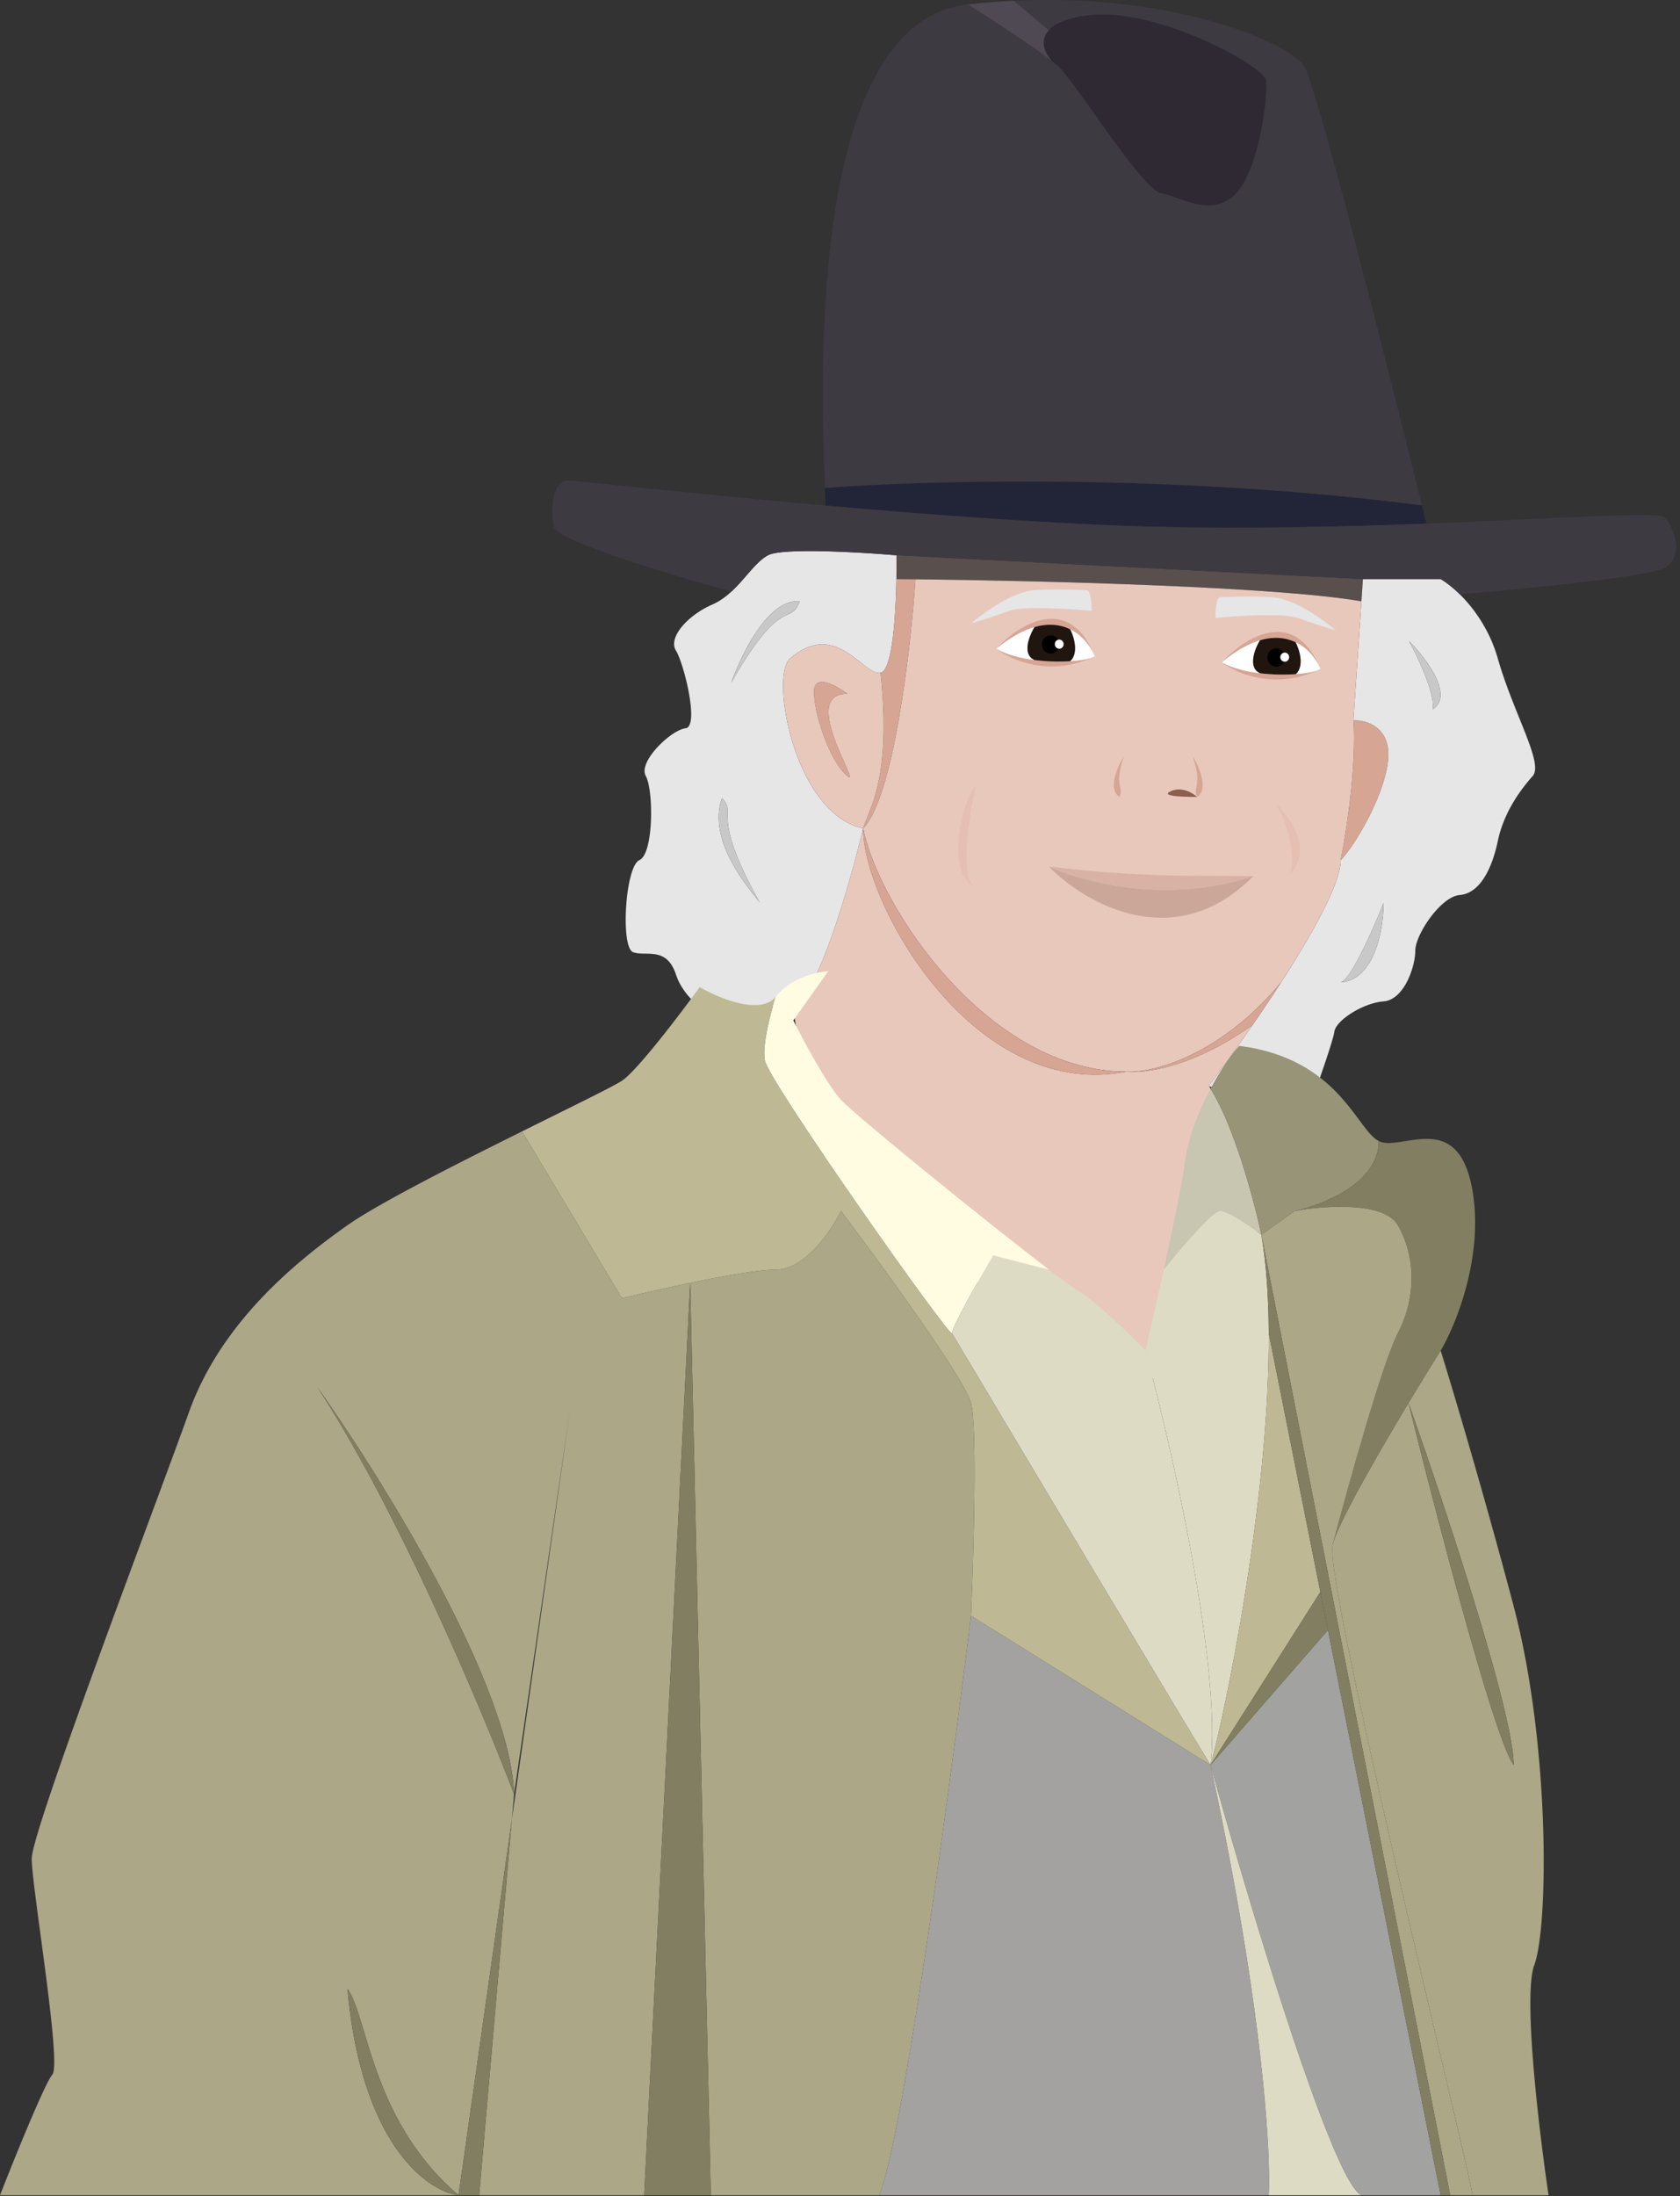
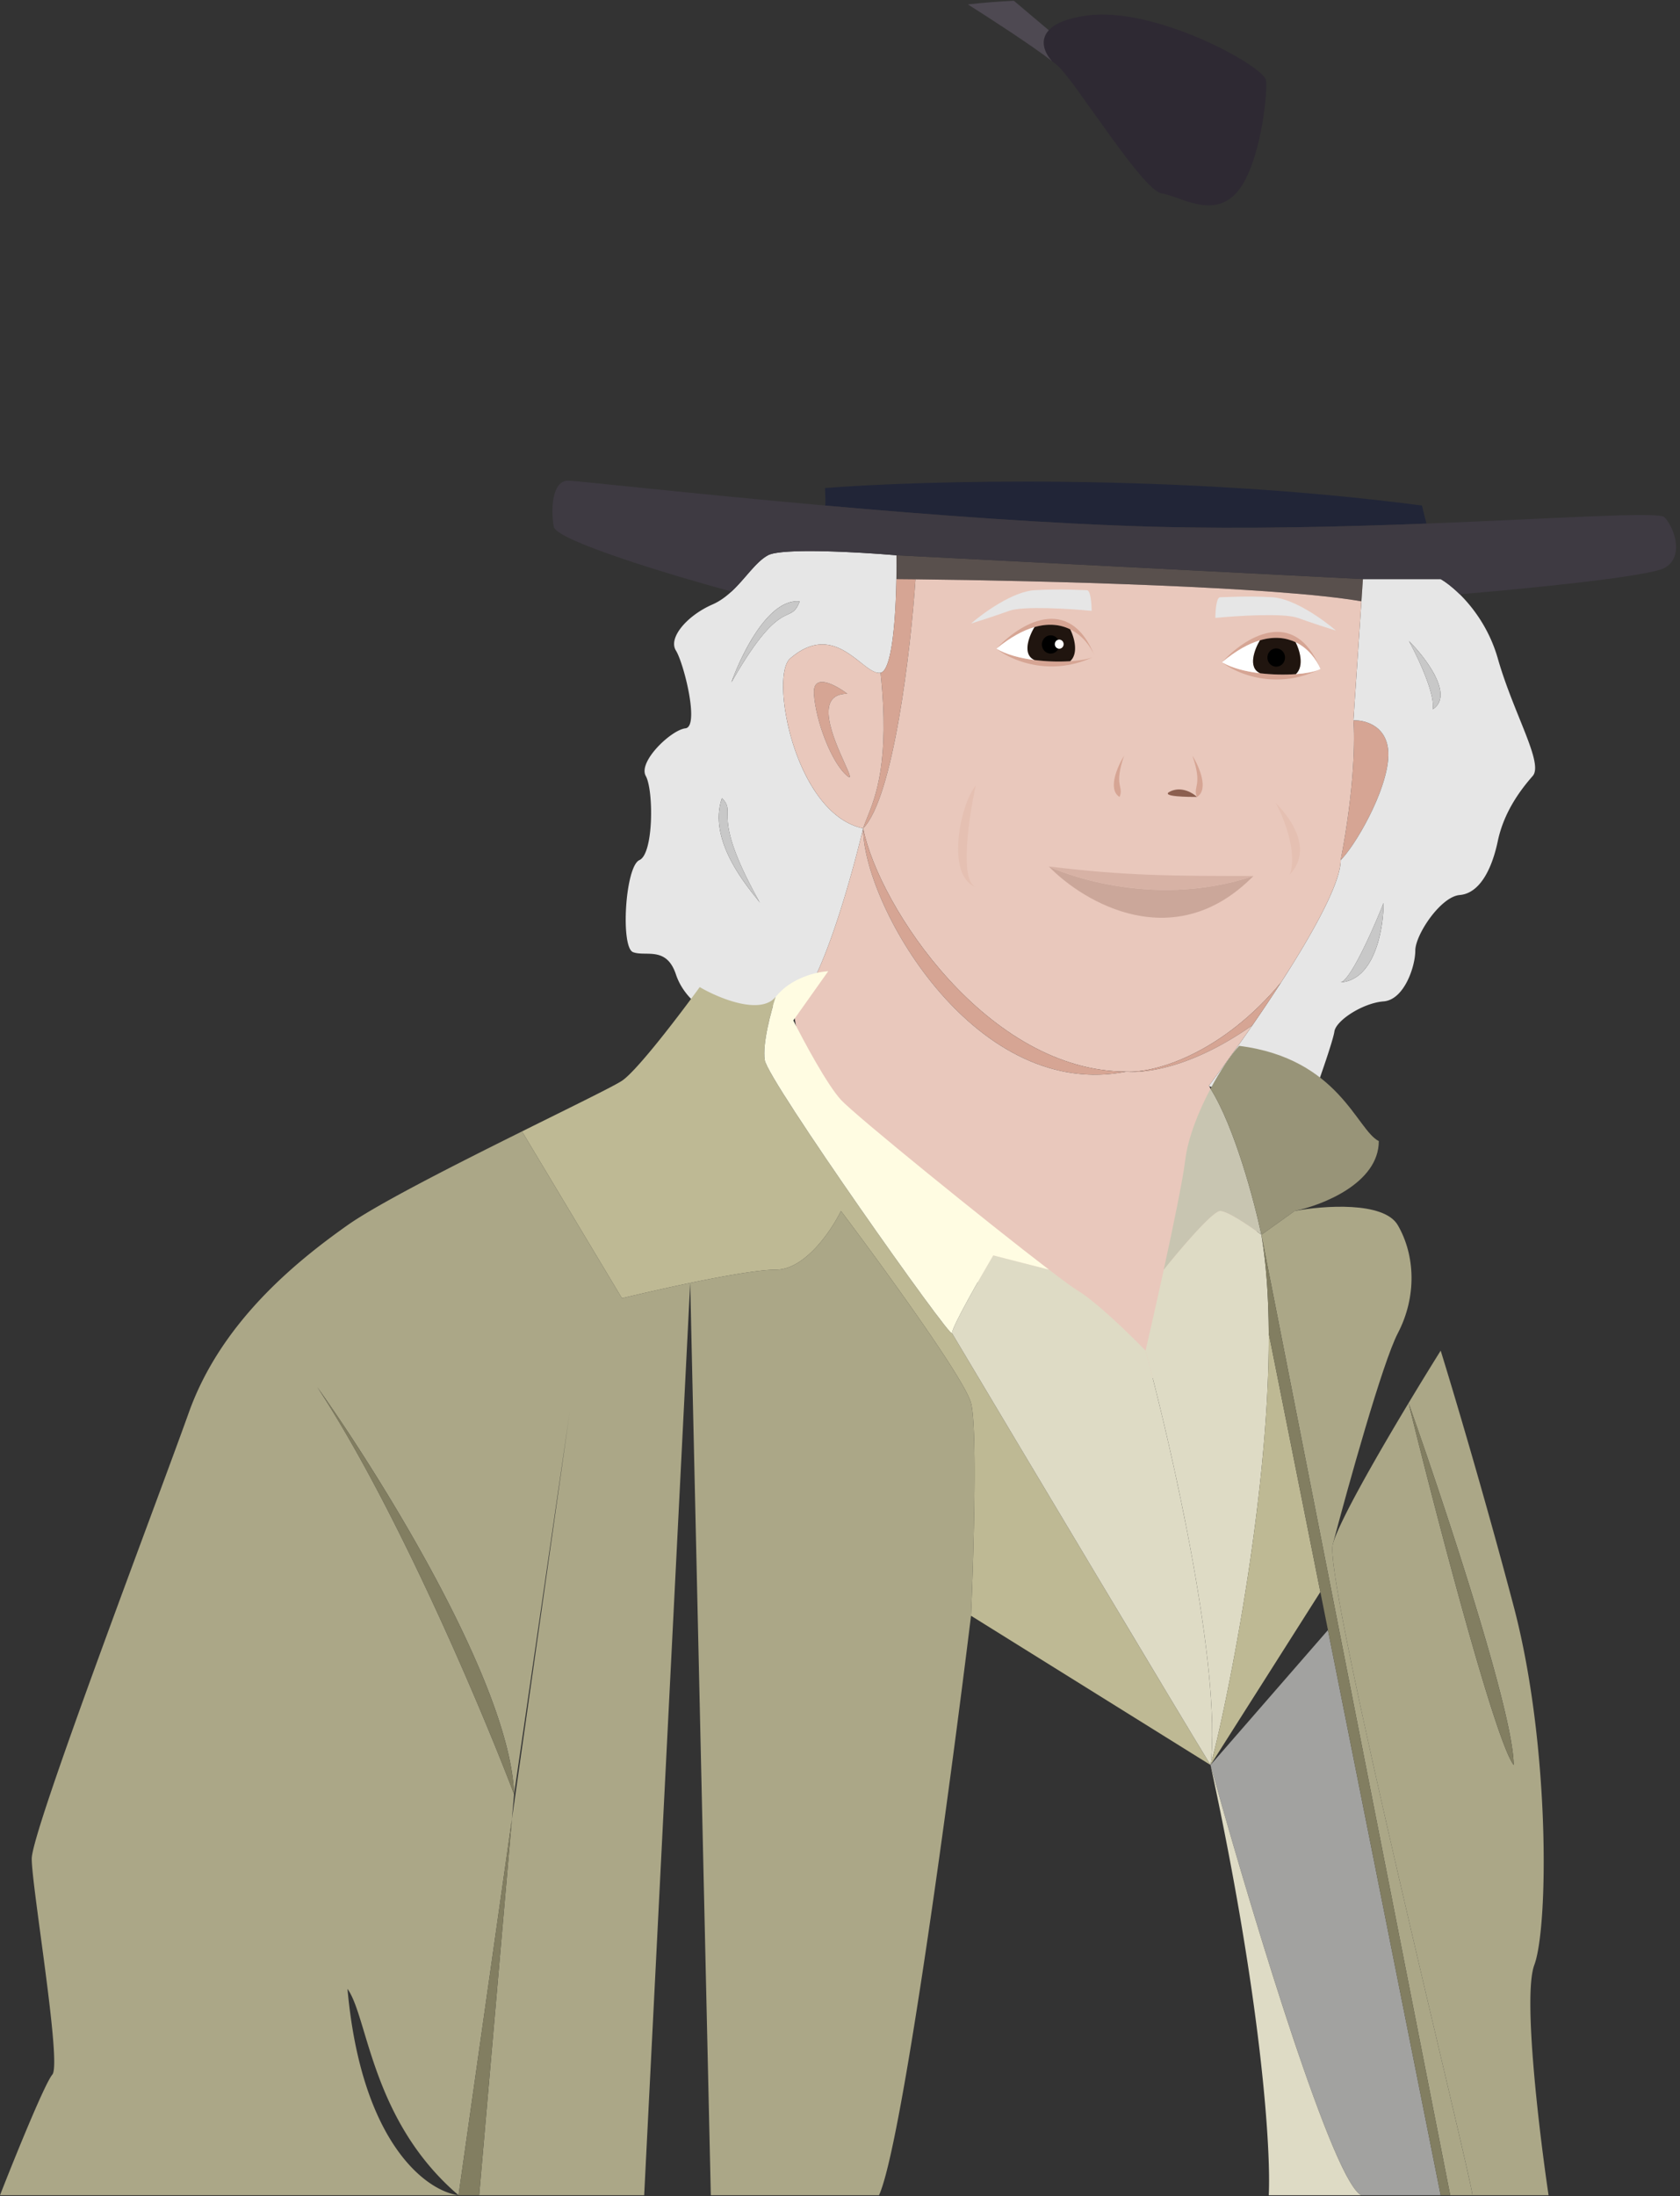
<svg xmlns="http://www.w3.org/2000/svg" width="421" height="550" fill="none">
  <rect width="100%" height="100%" fill="#333333" stroke="none" />
  <path d="M335.974 215.415c3.976-3.976 12.326-18.687 11.929-27.037-.319-6.68-5.965-8.085-8.748-7.952.397 4.109.315 16.859-3.181 34.989zM212.322 173.754c-2.915-2.224-8.667-5.337-8.349 0 .397 6.672 4.378 17.317 8.349 20.587 1.234 1.015.513-.585-.698-3.274-2.689-5.972-7.797-17.313.698-17.313z" fill="#D6A594" />
  <path fill-rule="evenodd" clip-rule="evenodd" d="m302.973 271.875.074.165c1.376.862 17.687 1.826 26.173 2.22 1.59-4.374 4.851-13.678 5.169-15.905.397-2.783 7.152-7.155 12.326-7.554 5.173-.399 7.952-8.748 7.952-12.724 0-3.976 6.361-13.518 11.133-13.916 4.771-.397 7.952-5.964 9.542-13.518 1.591-7.555 5.964-13.122 8.748-16.302 2.783-3.181-4.772-15.507-8.748-29.423-2.073-7.257-6.062-12.656-9.542-16.086-1.859-1.831-3.572-3.102-4.772-3.794h-19.487l-.375 5.566-2.011 29.822c2.783-.133 8.429 1.272 8.748 7.952.397 8.35-7.953 23.061-11.929 27.037 0 5.708-6.918 18.185-14.936 30.615a415.383 415.383 0 0 1-7.18 10.736 457.013 457.013 0 0 1-10.885 15.109zm50.103-111.331c2.253 4.109 6.601 13.28 5.964 17.097 5.408-3.499-1.723-12.856-5.964-17.097zm-6.361 65.605c-2.522 6.362-8.2 19.244-10.741 19.881 8.593-.637 10.741-13.519 10.741-19.881zM199.992 251.2c6.044-5.408 13.387-31.411 16.302-43.737-17.097-3.578-23.465-38.079-18.283-42.545 7.836-6.751 13.463-2.313 17.636.98 1.971 1.555 3.618 2.854 5.021 2.599 2.867-.521 3.794-13.526 3.963-23.459.037-2.194.037-4.238.013-5.964-9.275-.795-28.702-1.908-32.2 0-3.126 1.705-5.642 5.846-9.146 9.086-1.399 1.294-2.955 2.445-4.771 3.239-6.361 2.783-11.133 8.35-9.145 11.531 1.988 3.181 5.965 19.085 2.386 19.482-3.578.398-11.928 8.35-9.94 11.929 1.988 3.578 1.987 19.485-1.591 21.074-3.579 1.589-4.772 21.867-1.59 23.06 3.181 1.193 8.35-1.592 10.735 5.567 1.909 5.726 6.892 9.012 9.145 9.94l21.465-2.782zm-9.537-25.051c-1.193-1.988-13.519-14.713-9.542-26.242 3.976 3.976-3.181 3.579 9.542 26.242zm-7.157-55.267c.795-2.385 7.952-21.073 17.097-20.278-2.384 6.362-4.373-1.988-17.097 20.278z" fill="#E6E6E6" />
  <path d="M353.076 160.544c2.253 4.109 6.601 13.28 5.964 17.097 5.408-3.499-1.723-12.856-5.964-17.097zM346.715 226.149c-2.522 6.362-8.2 19.244-10.741 19.881 8.593-.637 10.741-13.519 10.741-19.881zM190.455 226.149c-1.193-1.988-13.519-14.713-9.542-26.242 3.976 3.976-3.181 3.579 9.542 26.242zM183.298 170.882c.795-2.385 7.952-21.073 17.097-20.278-2.384 6.362-4.373-1.988-17.097 20.278z" fill="#C8C8C8" />
  <path d="M224.631 145.038c-.169 9.933-1.096 22.938-3.963 23.459 2.346 22.148-1.247 31.047-3.384 36.34-.396.978-.741 1.833-.99 2.626 7.631-7.704 11.93-44.796 13.126-62.379-1.681-.019-3.281-.034-4.789-.046z" fill="#D6A594" />
  <path fill-rule="evenodd" clip-rule="evenodd" d="m339.155 180.426 2.011-29.822c-21.117-3.69-80.471-5.177-111.746-5.52-1.196 17.583-5.495 54.675-13.126 62.379.249-.793.594-1.648.99-2.626 2.137-5.293 5.73-14.192 3.384-36.34-1.403.255-3.05-1.044-5.021-2.599-4.173-3.293-9.8-7.731-17.636-.98-5.182 4.466 1.186 38.967 18.283 42.545 3.978 19.748 31.336 60.922 66.007 60.922 7.536.397 24.243-4.861 38.737-22.355 8.018-12.43 14.936-24.907 14.936-30.615 3.496-18.13 3.578-30.88 3.181-34.989zm-135.182-6.672c-.318-5.337 5.434-2.224 8.349 0-8.495 0-3.387 11.341-.698 17.313 1.211 2.689 1.932 4.289.698 3.274-3.971-3.27-7.952-13.915-8.349-20.587z" fill="#E9C8BC" />
  <path d="m341.541 145.038-116.897-5.964c.024 1.726.024 3.77-.013 5.964 1.508.012 3.108.027 4.789.046 31.275.343 90.629 1.83 111.746 5.52l.375-5.566z" fill="#9D847B" fill-opacity=".36" />
  <path d="M216.294 207.463c3.978 19.748 31.336 60.922 66.007 60.922-38.17 7.554-66.007-41.837-66.007-60.922z" fill="#D6A594" />
  <path d="M321.038 246.03c-14.494 17.494-31.201 22.752-38.737 22.355 0 0 12.589 1.74 31.557-11.619a415.383 415.383 0 0 0 7.18-10.736z" fill="#D6A594" />
  <path d="M216.294 207.463c-2.915 12.326-10.258 38.329-16.302 43.737-7.554 6.759 34.592 80.714 88.269 93.835 42.86 10.477 27.758-44.191 14.786-72.995-.088-.055-.115-.11-.074-.165a457.013 457.013 0 0 0 10.885-15.109c-18.968 13.359-31.557 11.619-31.557 11.619-38.17 7.554-66.007-41.837-66.007-60.922z" fill="#E9C8BC" />
-   <path d="M291.049 48.42c-4.772-.796-21.471-27.833-25.845-31.81a27.798 27.798 0 0 0-1.59-1.315c-4.865-3.783-15.689-10.797-21.073-14.191-41.174 4.575-36.562 99.453-35.785 121.126 24.173-1.898 87.931-3.678 149.578 4.382-9.231-37.32-26.448-105.117-29.501-110.002-3.639-5.823-32.264-18.309-72.762-16.417l8.748 7.382c1.469-1.593 4.378-2.967 9.542-3.687 17.097-2.386 44.532 12.722 44.93 16.301.397 3.58-1.591 21.869-7.555 28.23-5.964 6.362-13.916.796-18.687 0z" fill="#3E3A42" />
  <path d="M265.204 16.61c4.374 3.977 21.073 31.014 25.845 31.81 4.771.795 12.723 6.361 18.687 0 5.964-6.362 7.952-24.652 7.555-28.23-.398-3.58-27.833-18.688-44.93-16.302-5.164.72-8.073 2.094-9.542 3.687-2.424 2.627-.938 5.848.795 7.72.643.5 1.182.944 1.59 1.315z" fill="#2E2933" />
  <path d="M242.541 1.104c5.384 3.394 16.208 10.408 21.073 14.191-1.733-1.872-3.219-5.093-.795-7.72L254.071.193c-3.745.175-7.592.473-11.53.91z" fill="#4E4952" />
  <path d="M206.756 126.612c26.422 2.345 56.73 4.613 82.305 5.304 23.022.623 47.263.028 68.388-.785l-1.115-4.519c-61.647-8.06-125.405-6.28-149.578-4.382.101 2.814.137 4.394 0 4.382z" fill="#212537" />
  <path d="m224.644 139.074 116.897 5.964h19.487c1.2.692 2.913 1.963 4.772 3.794 15.374-1.265 47.155-4.351 51.29-6.578 5.169-2.784 2.386-10.338 0-12.723-1.452-1.453-26.775.337-59.641 1.6-21.125.813-45.366 1.408-68.388.785-25.575-.691-55.883-2.959-82.305-5.304-34.369-3.049-62.163-6.226-64.411-6.226-3.976 0-4.374 7.157-3.579 11.53.636 3.499 29.953 12.288 44.532 16.244 3.504-3.24 6.02-7.381 9.146-9.086 3.498-1.908 22.925-.795 32.2 0z" fill="#3E3A42" />
  <path d="M262.82 217.006c1.591.795 25.05 11.133 51.292 2.386-19.722 20.039-42.412 6.759-51.292-2.386z" fill="#CBA79A" />
  <path d="M262.82 217.006c1.591.795 25.05 11.133 51.292 2.386-19.881 0-31.809-.002-51.292-2.386z" fill="#D7B2A5" />
  <path d="M244.525 196.729c-1.723 7.819-4.135 23.856 0 25.446-7.554-2.783-3.976-20.675 0-25.446zM319.673 201.102c1.988 3.579 5.487 12.167 3.578 17.893 5.567-5.965.795-13.519-3.578-17.893z" fill="#E5C0B2" />
  <path d="M298.811 189.262c1.656 2.658 4.205 8.447 1.147 10.337-1.147-2.658 1.529-2.658-1.147-10.337z" fill="#D6A594" />
  <path d="M299.958 199.599c-1.019-.984-3.746-2.658-6.498-1.476-3.44 1.476 4.969 1.476 6.498 1.476z" fill="#8C5F4F" />
  <path d="M281.699 189.262c-1.656 2.658-4.204 8.447-1.146 10.337 1.146-2.658-1.529-2.658 1.146-10.337z" fill="#D6A594" />
  <path d="M252.879 152.991c3.498-1.273 15.241-.531 20.675 0 0-1.723-.238-5.17-1.193-5.17-1.193 0-6.361-.397-13.121 0-5.407.318-12.856 5.699-15.904 8.35 1.723-.53 6.044-1.908 9.543-3.18zM325.243 154.758c-3.499-1.272-15.242-.53-20.676 0 0-1.723.239-5.169 1.193-5.169 1.193 0 6.362-.398 13.121 0 5.407.318 12.856 5.699 15.904 8.35-1.723-.53-6.043-1.908-9.542-3.181z" fill="#E6E6E6" />
  <path d="M87.076 306.863c-13.519 9.543-31.809 24.652-39.76 46.918-7.953 22.266-39.364 104.57-39.364 111.727 0 7.157 7.555 51.292 5.169 54.075-1.909 2.226-9.543 21.073-13.121 30.218h114.908c-7.819-.981-24.333-12.692-27.832-51.689 5.169 7.157 5.964 33.001 27.832 51.689l13.37-94.162.547-6.273c-8.085-21.259-29.264-71.411-49.304-101.947 14.746 20.758 42.203 64.764 48.164 93.235.651 3.105 1.045 6.026 1.14 8.712l13.916-95.585-13.916 98.01-.547 3.848-8.201 94.162h41.351l11.531-228.488a534.617 534.617 0 0 0-17.097 3.84l-25.049-41.787c-16.397 8.14-36.048 18.07-43.737 23.497zM243.335 404.674c.663-15.241 1.591-47.235 0-53.279-1.59-6.043-22.398-34.592-32.603-48.11-2.386 4.904-8.986 14.711-16.302 14.711-4.164 0-12.904 1.546-21.471 3.317l5.169 228.488h42.146c5.726-12.405 17.76-101.92 23.061-145.127z" fill="#ABA787" />
-   <path d="m303.353 442.05-60.018-37.376c-5.301 43.207-17.335 132.722-23.061 145.127h97.669c.564-10.868-1.565-47.633-14.59-107.751z" fill="#A3A2A0" />
  <path d="M175.345 247.222c-4.904 6.759-15.666 20.914-19.483 23.459-2.058 1.372-12.618 6.514-25.049 12.685l25.049 41.787a534.617 534.617 0 0 1 17.097-3.84c8.567-1.771 17.307-3.317 21.471-3.317 7.316 0 13.916-9.807 16.302-14.711 10.205 13.518 31.013 42.067 32.603 48.11 1.591 6.044.663 38.038 0 53.279l60.018 37.376c-7.617-12.406-46.366-77.269-64.789-108.15 0 1.989-46.122-63.219-46.917-68.388-.637-4.135 1.59-12.326 2.783-15.904-3.817 4.771-14.314.397-19.085-2.386z" fill="#BEB994" />
  <path d="M341.147 549.801h19.88L332.78 408.253l-29.427 33.797c9.55 34.459 30.478 104.252 37.794 107.751z" fill="#A2A2A0" />
  <path d="M287.072 338.274c-3.711-3.843-12.326-12.246-17.097-15.109-1.097-.658-3.647-2.527-7.105-5.169l-13.968-3.578c-3.446 5.831-10.338 17.892-10.338 19.482 18.423 30.881 57.172 95.744 64.789 108.15 2.846-24.175-9.668-79.257-16.281-103.776z" fill="#DEDBC5" />
  <path d="M291.629 317.996a1706.956 1706.956 0 0 1-4.557 20.278c6.613 24.519 19.127 79.601 16.281 103.776 2.009-6.308 14.812-63.356 14.59-108.15-.044-8.859-.598-17.238-1.845-24.651-2.651-1.988-8.43-5.964-10.338-5.964-1.909 0-10.216 9.807-14.131 14.711zM341.147 549.801c-7.316-3.499-28.244-73.292-37.794-107.751 13.025 60.118 15.154 96.883 14.59 107.751h23.204z" fill="#DEDBC5" />
  <path d="M210.732 275.452c-3.499-3.817-9.41-14.844-11.929-19.88l8.748-12.326c-2.783.133-9.304 1.591-13.121 6.362-1.193 3.578-3.42 11.769-2.783 15.904.795 5.169 46.917 70.377 46.917 68.388 0-1.59 6.892-13.651 10.338-19.482l13.968 3.578c-15.344-11.72-48.569-38.65-52.138-42.544z" fill="#FFFCE2" />
  <path d="M297.012 290.561c-.567 4.725-2.939 16.232-5.383 27.435 3.915-4.904 12.222-14.711 14.131-14.711 1.908 0 7.687 3.976 10.338 5.964-1.737-8.217-6.718-27.037-12.745-36.58-3.034 5.699-5.676 12.351-6.341 17.892z" fill="#C8C5B1" />
  <path d="M345.52 285.79c-5.566-2.783-9.94-20.676-34.989-23.856-2.112 2.287-4.768 6.21-7.178 10.735 6.027 9.543 11.008 28.363 12.745 36.58l8.349-5.964c7.025-1.458 21.073-6.998 21.073-17.495z" fill="#989478" />
-   <path d="M361.027 338.274c3.844-6.494 10.815-23.618 7.952-40.158-3.578-20.676-17.892-9.543-23.459-12.326 0 10.497-14.048 16.037-21.073 17.495 7.157-1.326 22.346-2.465 25.845 3.578 4.373 7.555 4.771 17.893 0 27.037-3.813 7.308-12.44 38.236-16.29 52.835 1.439-5.4 10.828-21.794 18.979-35.34a885.056 885.056 0 0 1 8.046-13.121z" fill="#827E61" />
  <path d="M368.979 549.801c0-3.578-37.375-153.874-34.989-163.019l.012-.047c3.85-14.599 12.477-45.527 16.29-52.835 4.771-9.144 4.373-19.482 0-27.037-3.499-6.043-18.688-4.904-25.845-3.578l-8.349 5.964 47.315 240.552h5.566z" fill="#ABA787" />
  <path d="M388.064 549.801c-2.385-16.037-6.441-50.019-3.578-57.653 3.578-9.543 3.976-55.267-5.169-89.859-7.316-27.674-15.242-54.207-18.29-64.015a885.056 885.056 0 0 0-8.046 13.121c8.778 24.784 26.336 77.613 26.336 90.655-4.771-6.362-19.546-63.087-26.336-90.655-8.151 13.546-17.54 29.94-18.979 35.34l-.012.047c-2.386 9.145 34.989 159.441 34.989 163.019h19.085z" fill="#ABA787" />
  <path d="M317.943 333.9c.222 44.794-12.581 101.842-14.59 108.15l27.523-43.34-12.933-64.81z" fill="#BEB994" />
-   <path d="m330.876 398.71-27.523 43.34 29.427-33.797-1.904-9.543zM172.959 321.313l-11.531 228.488h16.7l-5.169-228.488zM114.908 549.801c-7.819-.981-24.333-12.692-27.832-51.689 5.169 7.157 5.964 33.001 27.832 51.689z" fill="#827E61" />
  <path d="M114.908 549.801h5.169l8.201-94.162-13.37 94.162zM127.685 440.654c-5.961-28.471-33.418-72.477-48.164-93.235 20.04 30.536 41.219 80.688 49.304 101.947-.095-2.686-.489-5.607-1.14-8.712zM316.098 309.249c1.247 7.413 1.801 15.792 1.845 24.651l12.933 64.81 1.904 9.543 28.247 141.548h2.386l-47.315-240.552zM352.981 351.395c8.778 24.784 26.336 77.613 26.336 90.655-4.771-6.362-19.546-63.087-26.336-90.655z" fill="#827E61" />
  <path d="M249.695 162.465c3.569-2.919 6.751-4.606 9.553-5.408 3.605-1.032 6.58-.6 8.936.557 3.149 1.545 5.193 4.383 6.163 6.746-6.409-16.026-19.105-7.941-24.652-1.895z" fill="#D6A594" />
  <path d="M259.248 165.307c-3.601-.461-7.086-1.365-9.553-2.842 3.543 2.838 13.268 7.162 24.164 2.126-1.212.495-3.244.851-5.675 1.008a48.09 48.09 0 0 1-8.936-.292z" fill="#D6A594" />
-   <path d="M259.248 157.057c-2.802.802-5.984 2.489-9.553 5.408 2.467 1.477 5.952 2.381 9.553 2.842-3.205-1.408-1.335-6.087 0-8.25zM274.347 164.36c-.97-2.363-3.014-5.201-6.163-6.746.924 1.811 2.219 5.944 0 7.985 2.431-.157 4.463-.513 5.675-1.008.163-.075.325-.152.488-.231z" fill="#fff" />
+   <path d="M259.248 157.057c-2.802.802-5.984 2.489-9.553 5.408 2.467 1.477 5.952 2.381 9.553 2.842-3.205-1.408-1.335-6.087 0-8.25zM274.347 164.36z" fill="#fff" />
  <path d="M259.248 157.057c-1.335 2.163-3.205 6.842 0 8.25a48.09 48.09 0 0 0 8.936.292c2.219-2.041.924-6.174 0-7.985-2.356-1.157-5.331-1.589-8.936-.557z" fill="#20150F" />
  <ellipse cx="2.229" cy="2.273" rx="2.229" ry="2.273" transform="matrix(.866 .5 -.473 .881 262.438 158.289)" fill="#000" />
  <ellipse cx="1.115" cy="1.136" rx="1.115" ry="1.136" transform="matrix(.866 .5 -.473 .881 265.008 159.775)" fill="#fff" />
  <path d="M306.226 165.871c3.541-2.952 6.708-4.669 9.502-5.497 3.595-1.066 6.574-.661 8.941.474 3.162 1.516 5.233 4.335 6.225 6.688-6.558-15.966-19.178-7.763-24.668-1.665z" fill="#D6A594" />
  <path d="M315.804 168.624c-3.604-.428-7.098-1.299-9.578-2.753 3.568 2.805 13.333 7.038 24.182 1.901-1.207.506-3.236.881-5.665 1.061a48.118 48.118 0 0 1-8.939-.209z" fill="#D6A594" />
  <path d="M315.728 160.374c-2.794.828-5.961 2.545-9.502 5.497 2.48 1.454 5.974 2.325 9.578 2.753-3.217-1.378-1.391-6.074-.076-8.25zM330.894 167.536c-.992-2.353-3.063-5.172-6.225-6.688.941 1.803 2.273 5.924.074 7.985 2.429-.18 4.458-.555 5.665-1.061.162-.076.324-.155.486-.236z" fill="#fff" />
  <path d="M315.728 160.374c-1.315 2.176-3.141 6.872.076 8.25 3.088.366 6.257.407 8.939.209 2.199-2.061.867-6.182-.074-7.985-2.367-1.135-5.346-1.54-8.941-.474z" fill="#20150F" />
  <ellipse cx="2.229" cy="2.273" rx="2.229" ry="2.273" transform="matrix(.871 .492 -.465 .885 318.93 161.576)" fill="#000" />
-   <ellipse cx="1.115" cy="1.136" rx="1.115" ry="1.136" transform="matrix(.871 .492 -.465 .885 321.508 163.037)" fill="#fff" />
</svg>